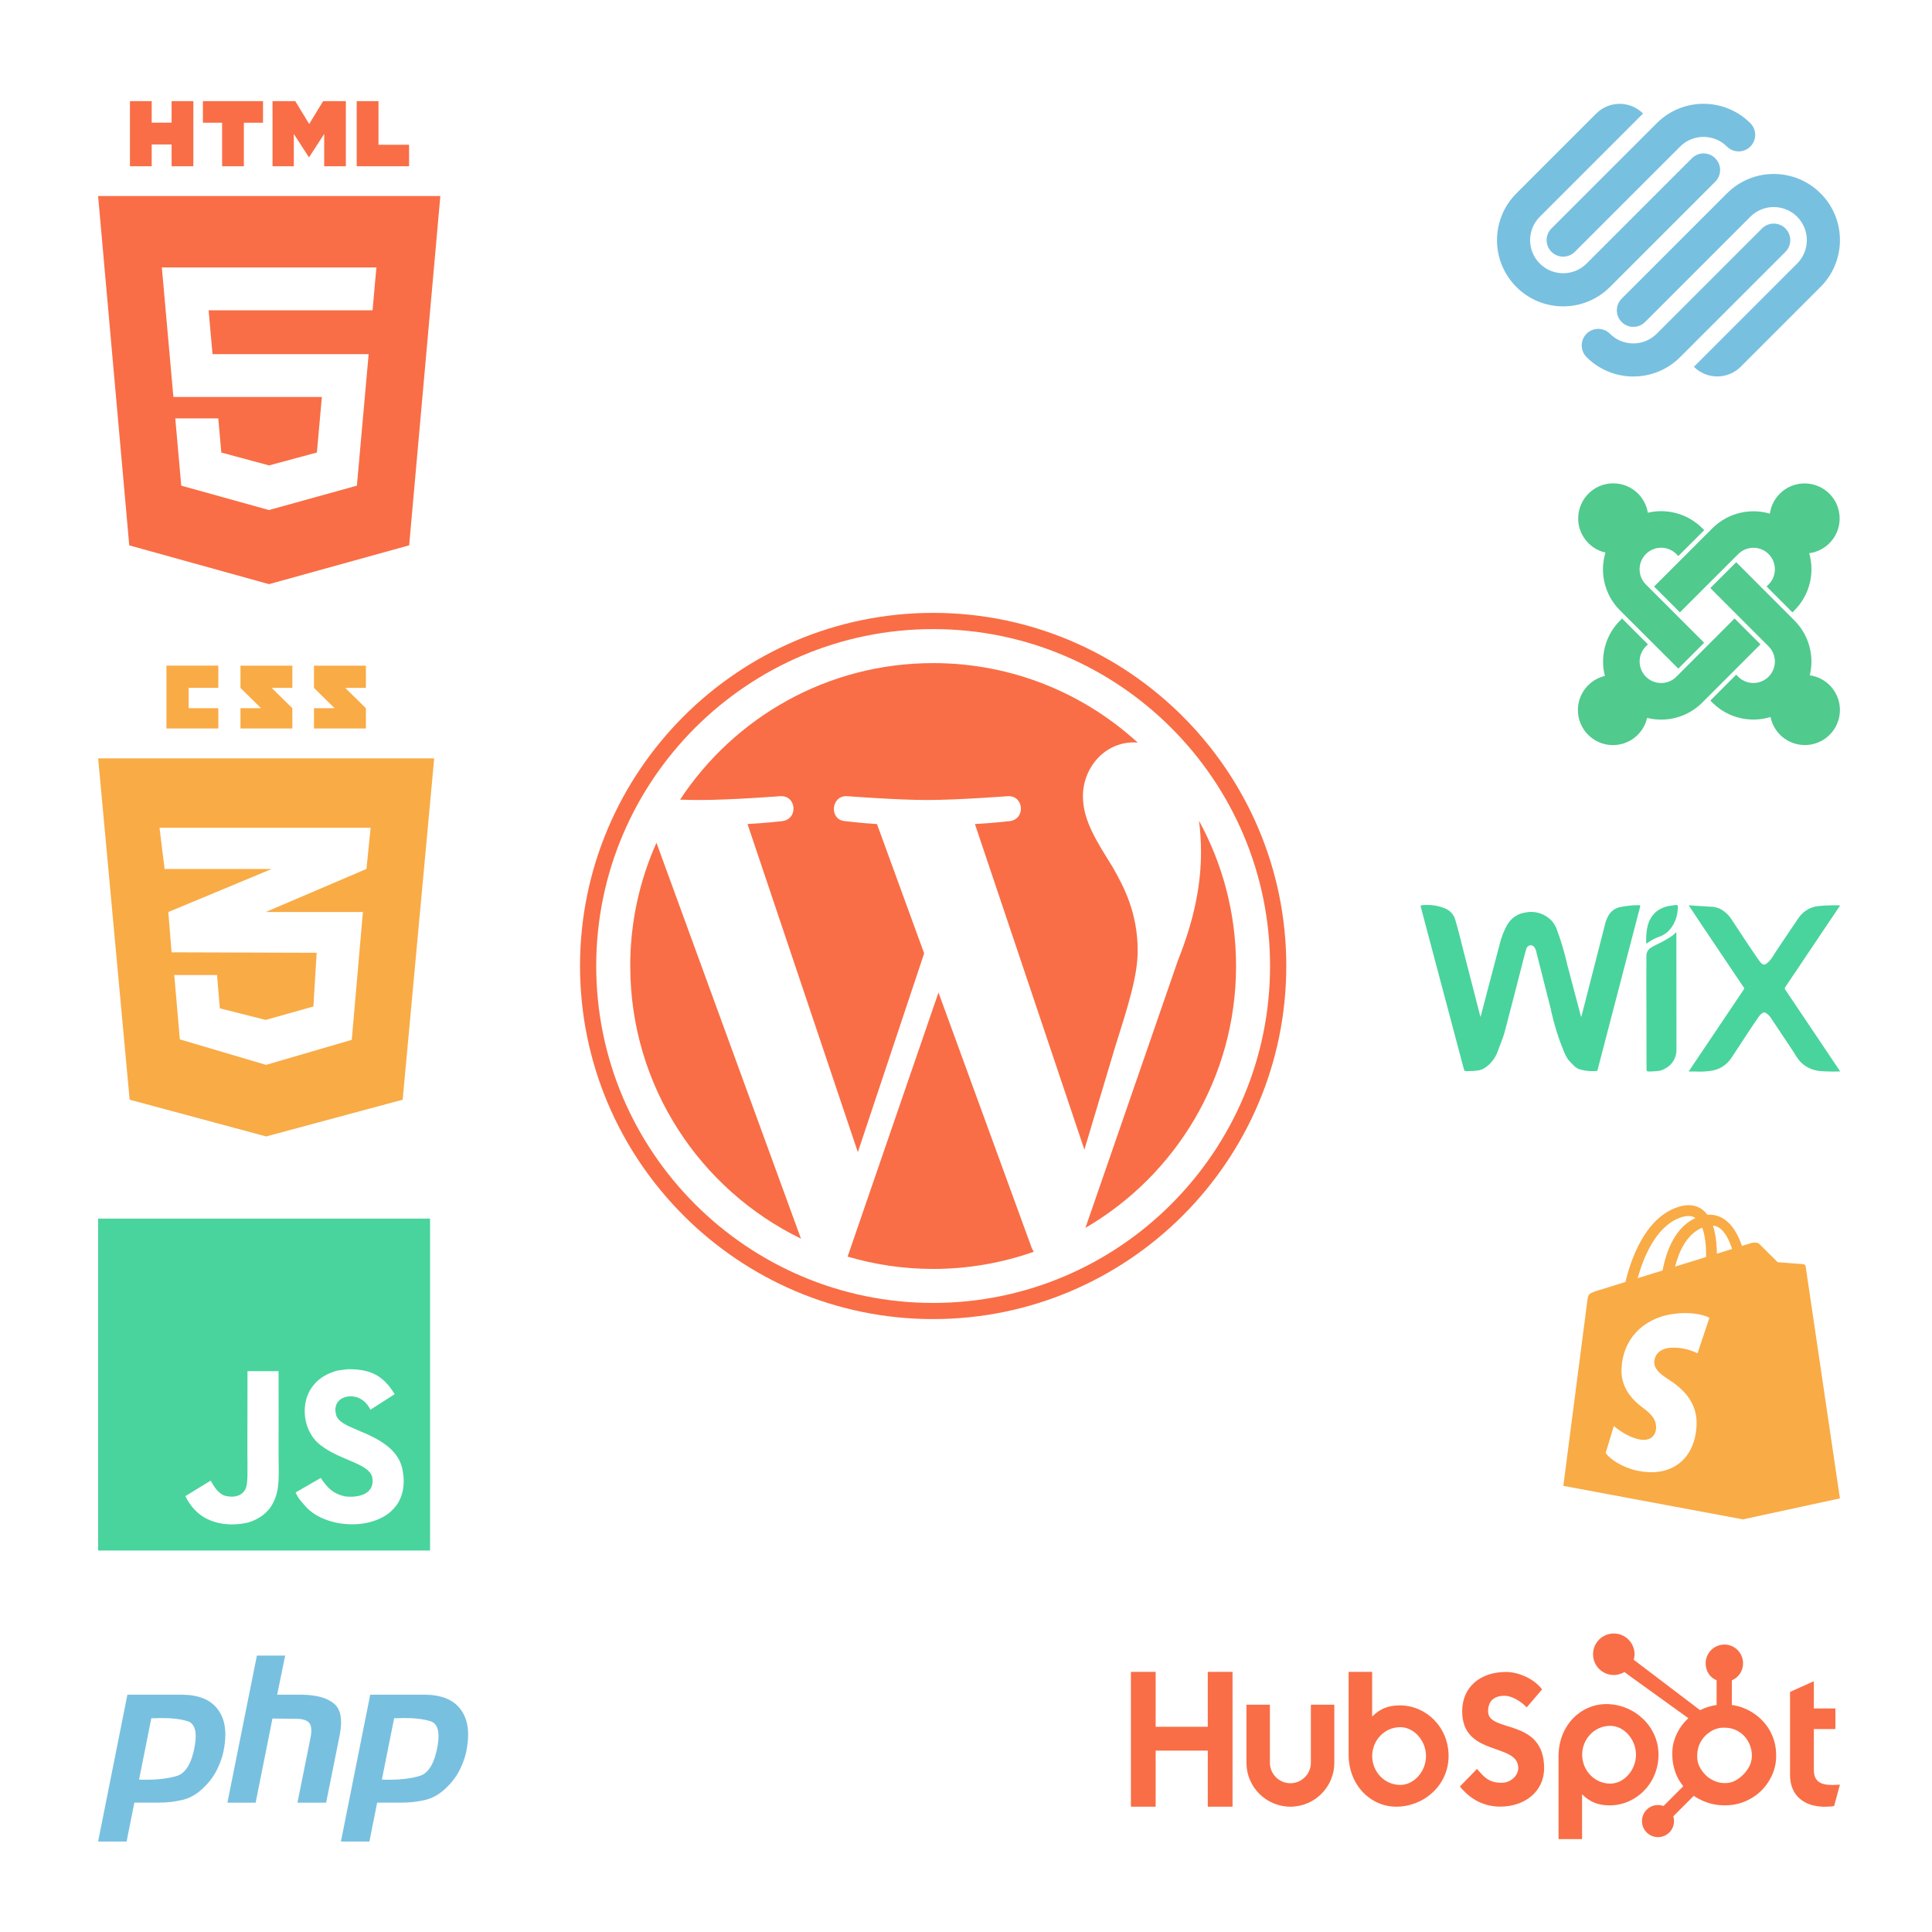
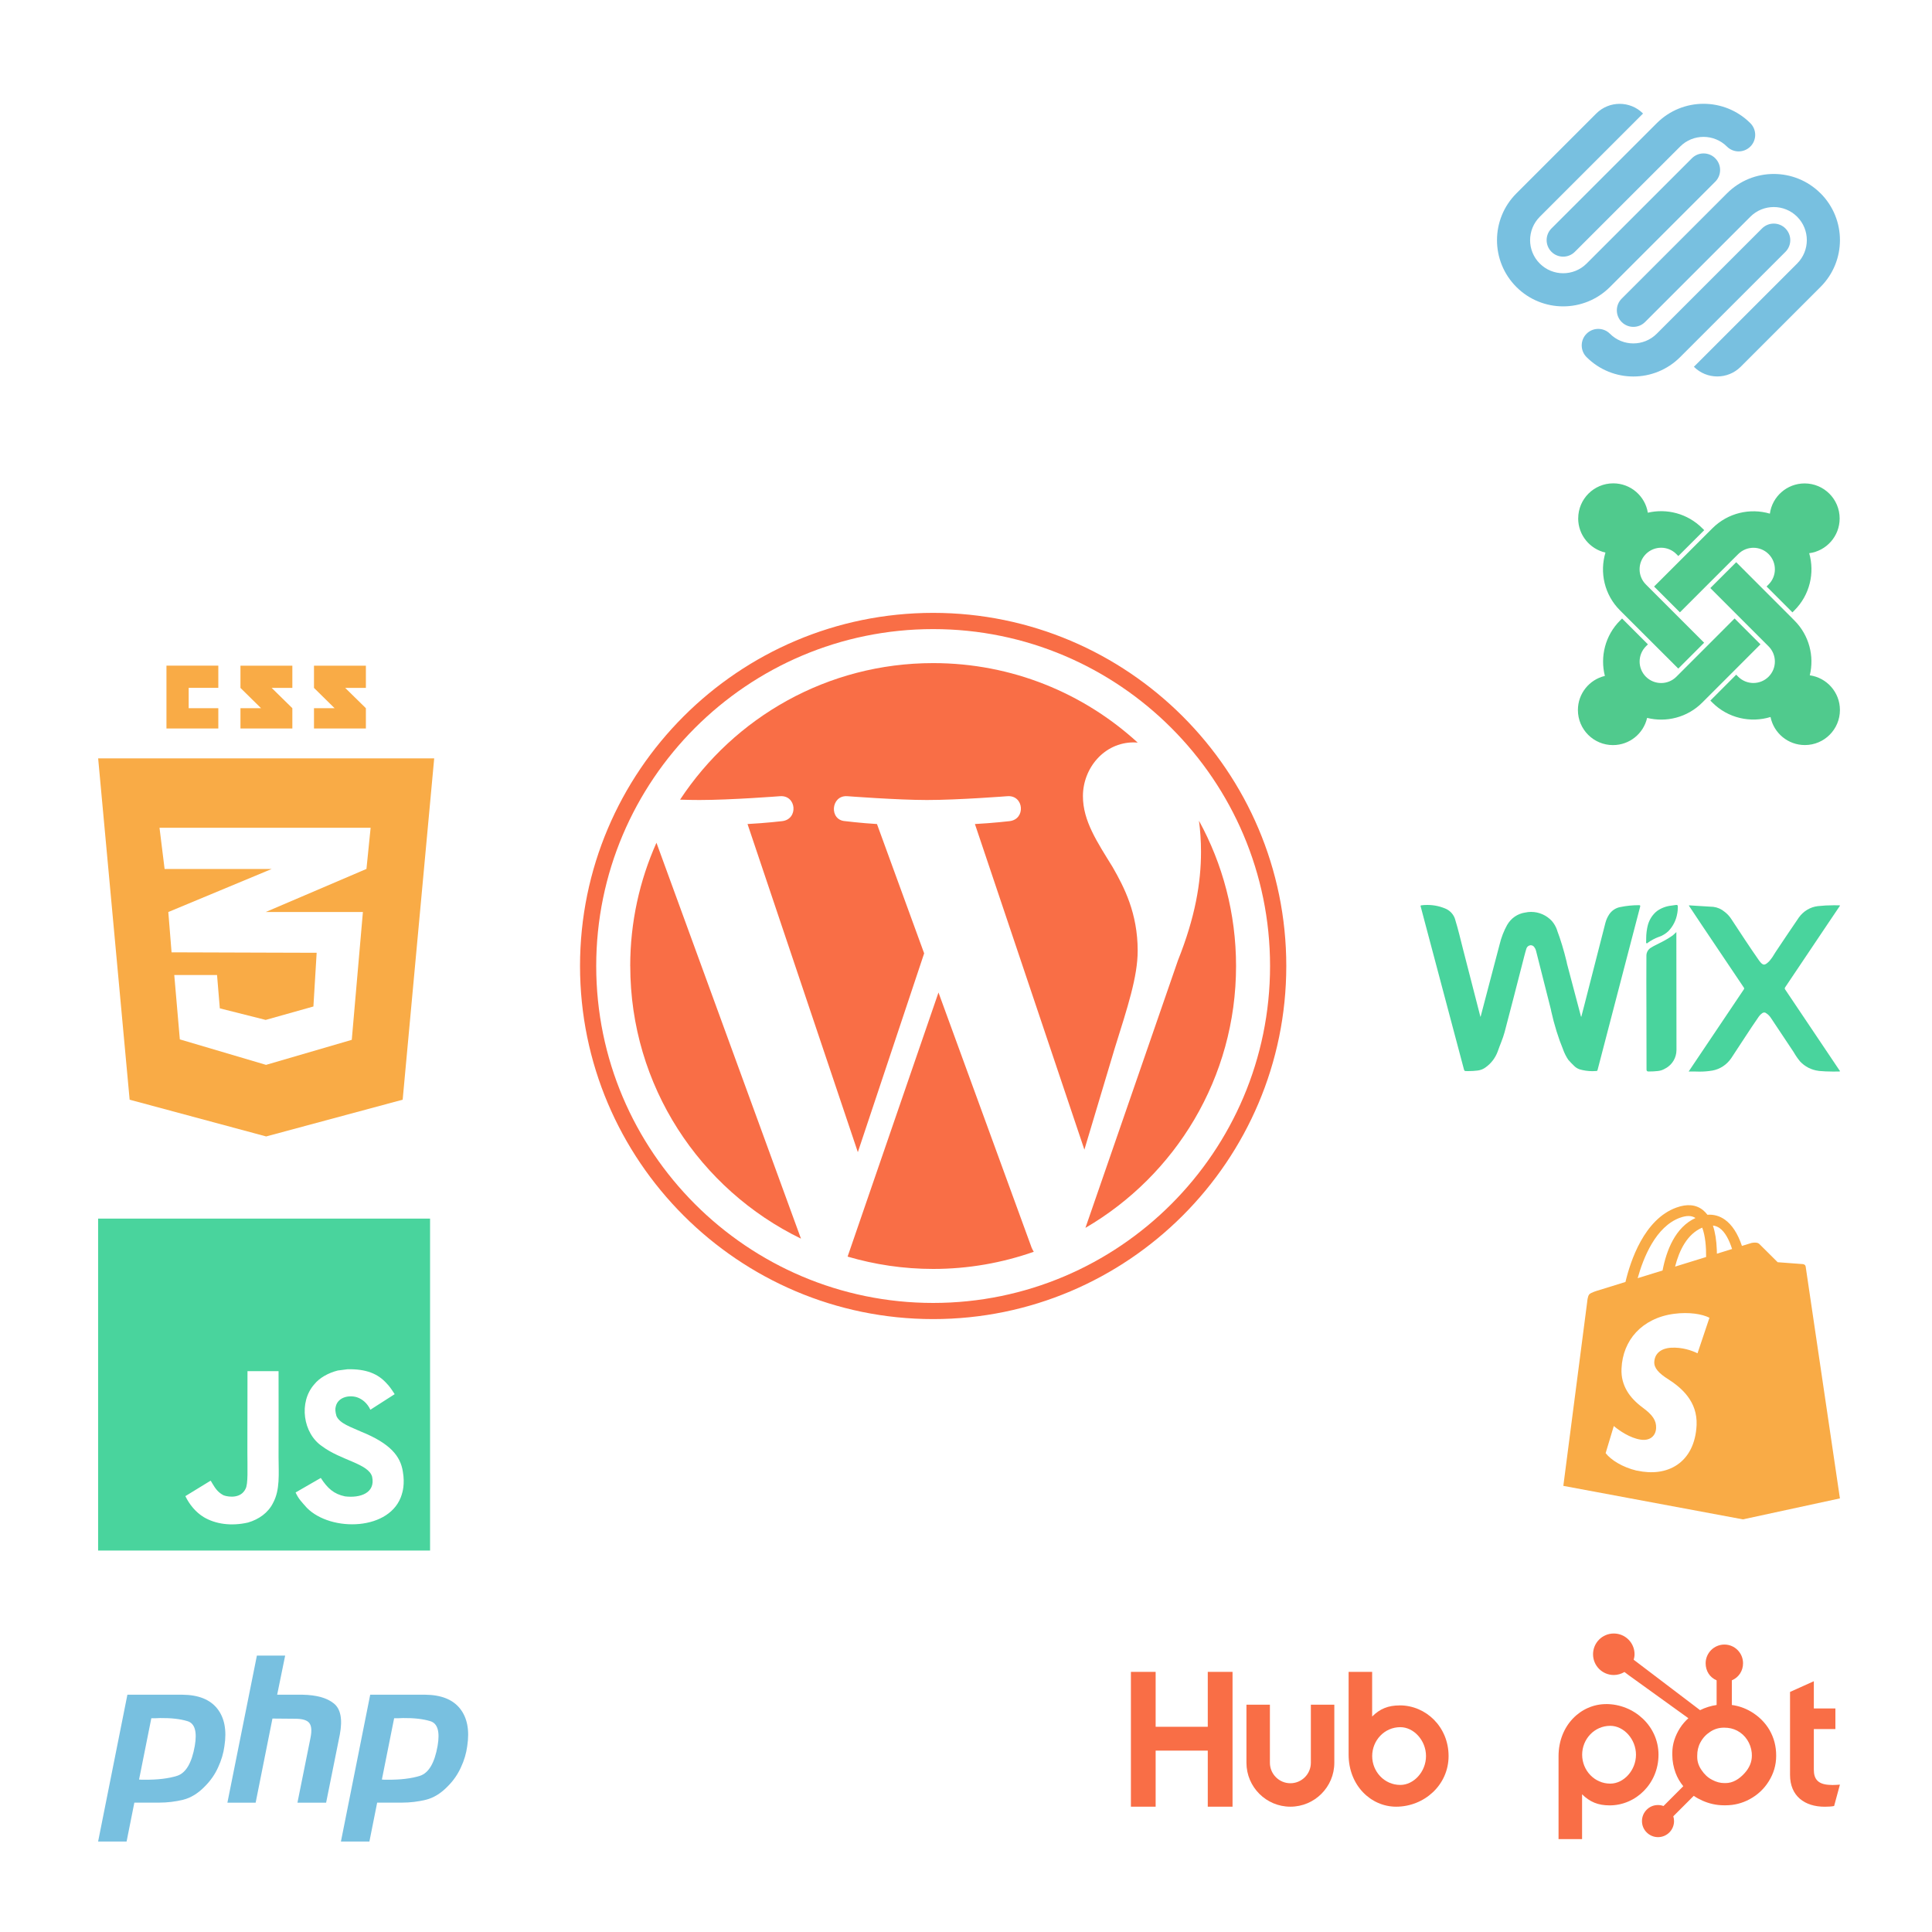
<svg xmlns="http://www.w3.org/2000/svg" id="web_x5F_dev" viewBox="0 0 500 500">
  <defs>
    <style> .cls-1 { fill: #49d49d; } .cls-2 { fill: #78c0e0; } .cls-3 { fill: #f96e46; } .cls-4 { fill: #50ca8d; } .cls-5 { fill: #f9ab46; } </style>
  </defs>
  <g>
    <path class="cls-3" d="M163.11,250c0,31.03,18.03,57.85,44.18,70.56l-37.4-102.46c-4.35,9.75-6.79,20.54-6.79,31.9Z" />
    <path class="cls-3" d="M294.43,246.04c0-9.69-3.48-16.4-6.47-21.62-3.97-6.46-7.7-11.93-7.7-18.38,0-7.21,5.47-13.91,13.16-13.91.35,0,.68.04,1.02.06-13.95-12.78-32.53-20.58-52.94-20.58-27.39,0-51.48,14.05-65.5,35.34,1.84.06,3.57.09,5.04.09,8.2,0,20.89-.99,20.89-.99,4.23-.25,4.72,5.96.5,6.46,0,0-4.25.5-8.97.75l28.55,84.92,17.16-51.45-12.21-33.47c-4.22-.25-8.22-.75-8.22-.75-4.22-.25-3.73-6.71.5-6.46,0,0,12.95.99,20.65.99,8.2,0,20.89-.99,20.89-.99,4.23-.25,4.73,5.96.5,6.46,0,0-4.26.5-8.97.75l28.33,84.27,7.82-26.13c3.39-10.84,5.97-18.63,5.97-25.34Z" />
-     <path class="cls-3" d="M242.88,256.86l-23.52,68.35c7.02,2.06,14.45,3.19,22.15,3.19,9.13,0,17.88-1.58,26.03-4.44-.21-.34-.4-.69-.56-1.08l-24.1-66.02Z" />
+     <path class="cls-3" d="M242.88,256.86l-23.52,68.35c7.02,2.06,14.45,3.19,22.15,3.19,9.13,0,17.88-1.58,26.03-4.44-.21-.34-.4-.69-.56-1.08Z" />
    <path class="cls-3" d="M310.29,212.39c.34,2.5.53,5.18.53,8.06,0,7.96-1.49,16.9-5.96,28.08l-23.95,69.24c23.31-13.59,38.98-38.84,38.98-67.76,0-13.63-3.48-26.45-9.6-37.61Z" />
    <path class="cls-3" d="M241.5,158.61c-50.39,0-91.39,40.99-91.39,91.38s41,91.39,91.39,91.39,91.39-40.99,91.39-91.39c0-50.39-41-91.38-91.39-91.38ZM241.5,337.2c-48.08,0-87.2-39.12-87.2-87.2s39.12-87.19,87.2-87.19,87.19,39.11,87.19,87.19-39.11,87.2-87.19,87.2Z" />
  </g>
  <g>
    <path class="cls-2" d="M32.97,438.59h14.2c4.17.03,7.19,1.24,9.06,3.6,1.87,2.37,2.49,5.6,1.85,9.7-.25,1.87-.8,3.71-1.64,5.51-.81,1.8-1.94,3.43-3.39,4.88-1.77,1.84-3.66,3-5.67,3.5-2.01.49-4.1.74-6.25.74h-6.36l-2.01,10.07h-7.37l7.58-38h0M39.17,444.64l-3.18,15.9c.21.03.42.05.64.05h.74c3.39.03,6.22-.3,8.48-1.01,2.26-.74,3.78-3.32,4.56-7.74.64-3.71,0-5.85-1.91-6.41-1.87-.57-4.22-.83-7.05-.8-.42.03-.83.05-1.22.05h-1.11l.05-.05" />
    <path class="cls-2" d="M66.49,428.47h7.31l-2.07,10.12h6.57c3.6.07,6.29.81,8.06,2.23,1.8,1.41,2.33,4.1,1.59,8.06l-3.55,17.65h-7.42l3.39-16.85c.35-1.77.25-3.02-.32-3.76-.56-.74-1.78-1.11-3.66-1.11l-5.88-.05-4.35,21.78h-7.31l7.63-38.05h0" />
    <path class="cls-2" d="M95.8,438.59h14.2c4.17.03,7.19,1.24,9.06,3.6,1.87,2.37,2.49,5.6,1.86,9.7-.25,1.87-.79,3.71-1.64,5.51-.81,1.8-1.94,3.43-3.39,4.88-1.77,1.84-3.66,3-5.67,3.5-2.01.49-4.1.74-6.25.74h-6.36l-2.01,10.07h-7.37l7.58-38h0M102.01,444.64l-3.18,15.9c.21.03.42.05.64.05h.74c3.39.03,6.22-.3,8.48-1.01,2.26-.74,3.78-3.32,4.56-7.74.64-3.71,0-5.85-1.91-6.41-1.87-.57-4.22-.83-7.05-.8-.42.03-.83.05-1.22.05h-1.11l.05-.05" />
  </g>
  <path class="cls-1" d="M25.39,315.37v85.91h85.91v-85.91H25.39ZM70.67,388.95c-1.27,2.57-3.68,4.26-6.48,5.08-4.3.99-8.42.42-11.48-1.41-2.05-1.26-3.65-3.19-4.74-5.42,2.18-1.33,4.35-2.67,6.53-4,.06.02.23.33.46.73.83,1.4,1.55,2.38,2.96,3.08,1.39.47,4.43.78,5.61-1.67.72-1.24.49-5.29.49-9.71,0-6.94.03-13.83.03-20.77h8.04c0,7.39.04,14.76,0,22.12.02,4.52.41,8.6-1.42,11.97ZM104.01,386.68c-2.79,9.55-18.37,9.86-24.59,3.55-1.31-1.49-2.14-2.26-2.92-3.98q3.31-1.9,6.52-3.76c1.75,2.69,3.36,4.16,6.27,4.77,3.94.48,7.91-.87,7.02-5.06-.91-3.42-8.08-4.25-12.95-7.91-4.95-3.32-6.11-11.4-2.04-16.01,1.36-1.71,3.67-2.98,6.09-3.59.84-.11,1.69-.22,2.53-.33,4.86-.1,7.9,1.18,10.13,3.67.62.63,1.13,1.31,2.07,2.78-2.59,1.65-2.58,1.63-6.29,4.03-.79-1.71-2.11-2.78-3.5-3.24-2.16-.65-4.88.06-5.44,2.34-.2.7-.16,1.36.16,2.52.87,1.99,3.81,2.86,6.43,4.07,7.57,3.07,10.13,6.36,10.75,10.28.6,3.37-.15,5.56-.26,5.89Z" />
  <path class="cls-2" d="M443.91,40.96c-1.67-1.67-4.38-1.67-6.05,0l-27.25,27.25c-3.35,3.34-8.77,3.34-12.11,0-3.35-3.34-3.35-8.76,0-12.11l26.72-26.72c-3.34-3.34-8.77-3.34-12.11,0l-20.67,20.67c-6.69,6.69-6.69,17.53,0,24.22,6.69,6.69,17.53,6.69,24.22,0l27.25-27.25c1.67-1.67,1.67-4.38,0-6.05h0ZM452.99,31.88c-6.69-6.69-17.53-6.69-24.22,0l-27.25,27.24c-1.67,1.67-1.67,4.38,0,6.05,1.67,1.67,4.38,1.67,6.05,0l27.25-27.24c3.34-3.34,8.76-3.34,12.11,0,1.67,1.67,4.38,1.67,6.06,0,1.67-1.67,1.67-4.38,0-6.05h0ZM462.07,59.12c-1.67-1.67-4.38-1.67-6.06,0l-27.25,27.25c-3.34,3.34-8.77,3.34-12.11,0-1.67-1.67-4.38-1.67-6.05,0-1.67,1.67-1.67,4.38,0,6.05,6.69,6.69,17.53,6.69,24.22,0l27.25-27.24c1.67-1.67,1.67-4.38,0-6.05h0ZM471.16,50.04c-6.69-6.69-17.53-6.69-24.22,0l-27.25,27.25c-1.67,1.67-1.67,4.38,0,6.05,1.67,1.67,4.38,1.67,6.05,0l27.25-27.25c3.34-3.34,8.77-3.34,12.11,0,3.34,3.34,3.34,8.76,0,12.11l-26.72,26.72c3.34,3.34,8.76,3.34,12.11,0l20.67-20.67c6.69-6.69,6.69-17.53,0-24.22h0Z" />
  <g id="c133de6af664cd4f011a55de6b000d0b">
-     <path class="cls-3" d="M33.63,26.17h5.63v5.57h5.15v-5.57h5.63v16.86h-5.63v-5.65h-5.15v5.65h-5.63v-16.86h0ZM57.47,31.76h-4.96v-5.59h15.56v5.59h-4.96v11.27h-5.63v-11.27h0ZM70.53,26.17h5.88l3.61,5.92,3.61-5.92h5.88v16.86h-5.61v-8.36l-3.88,5.99h-.1l-3.88-5.99v8.36h-5.51v-16.86h0ZM92.31,26.17h5.64v11.29h7.92v5.57h-13.56v-16.86ZM25.39,50.74l8.06,90.4,36.17,10.04,36.27-10.05,8.07-90.39H25.39ZM97.14,72.19l-.5,5.62-.22,2.49h-42.43l1.01,11.35h40.41l-.27,2.98-2.61,29.19-.17,1.87-22.69,6.29h0s-.05.02-.05.02l-22.71-6.31-1.55-17.41h11.13l.79,8.84,12.35,3.33h.01s12.37-3.34,12.37-3.34l1.29-14.38h-38.43l-2.72-30.55-.27-2.97h55.54l-.27,2.97Z" />
-   </g>
+     </g>
  <g>
    <path class="cls-1" d="M383.18,263.13c.33-1.27.67-2.53,1-3.81,1.28-4.9,2.56-9.81,3.87-14.72.47-2,1.17-3.76,2.08-5.38l-.05.11c.97-1.68,2.64-2.86,4.6-3.16h.04c.46-.11.99-.17,1.53-.17,2.11,0,4.01.9,5.35,2.33h0c.62.71,1.1,1.55,1.4,2.46v.05c.85,2.23,1.72,5.09,2.43,8.01l.11.56c1.18,4.47,2.36,8.94,3.55,13.41.03.1,0,.23.15.32.25-1,.52-2,.78-2.99,1.54-5.99,3.07-11.98,4.6-17.96.28-1.12.57-2.24.86-3.36.22-.84.56-1.56,1-2.22l-.02.03c.67-1,1.72-1.7,2.94-1.91h.03c1.42-.3,3.05-.47,4.72-.47h0c.33,0,.39.08.32.39-1.41,5.36-2.8,10.73-4.2,16.09-2.06,7.93-4.13,15.86-6.2,23.79-.21.78-.4,1.57-.61,2.34-.05.15-.06.28-.27.3-.32.03-.68.05-1.06.05-1.19,0-2.34-.18-3.42-.5l.08.02c-.55-.19-1.02-.5-1.4-.88-.54-.51-1.04-1.04-1.52-1.59l-.02-.03c-.51-.76-.96-1.64-1.3-2.57l-.03-.09c-1.2-2.89-2.28-6.35-3.07-9.91l-.08-.43c-1.27-5.07-2.57-10.13-3.85-15.2-.08-.32-.21-.6-.39-.84h0c-.19-.34-.57-.58-.99-.58h-.02c-.51.05-.93.39-1.08.85h0c-.43,1.38-.75,2.79-1.12,4.18-1.51,5.83-2.98,11.67-4.53,17.48-.46,1.73-1.23,3.36-1.81,5.07-.62,1.63-1.67,2.99-3.01,3.96l-.02.02c-.61.47-1.36.79-2.18.88h-.02c-.7.09-1.51.14-2.32.14-.24,0-.48,0-.73-.01h.04c-.27,0-.36-.1-.45-.36-1.45-5.5-2.91-10.99-4.38-16.48-1.9-7.19-3.82-14.39-5.74-21.61l-1.08-4.08c-.03-.14-.14-.33.14-.36.47-.07,1.02-.1,1.58-.1,1.8,0,3.52.4,5.05,1.12l-.07-.03c1.06.55,1.85,1.49,2.2,2.63v.03c.79,2.53,1.37,5.09,2.03,7.65,1.49,5.77,2.98,11.54,4.45,17.3.01.08.04.15.06.22h0s.05-.01.05-.01Z" />
    <path class="cls-1" d="M437.02,277.31c.45-.67.85-1.27,1.26-1.88,4.34-6.47,8.68-12.94,13.03-19.39.05-.06.08-.14.08-.23,0-.1-.04-.19-.11-.26-3.6-5.35-7.2-10.7-10.79-16.05l-3.26-4.9c-.05-.08-.15-.15-.12-.3l2.21.14c1.37.09,2.72.18,4.08.25,1.1.14,2.09.58,2.88,1.25h0c.71.53,1.32,1.18,1.79,1.92l.02.03c2.34,3.55,4.66,7.13,7.1,10.61,1.09,1.54,1.55,1.39,2.7.25.57-.67,1.09-1.43,1.55-2.23l.04-.07c2.02-3,4.01-6.03,6.07-9.01,1.14-1.6,2.9-2.7,4.93-2.94h.03c1.24-.14,2.69-.22,4.14-.22.47,0,.94,0,1.41.02h-.07c.36,0,.14.19.06.3-1,1.49-2,2.99-3.02,4.48-3.68,5.49-7.35,10.97-11.03,16.43-.06.08-.1.18-.1.29,0,.13.05.24.13.32,4.66,6.93,9.32,13.86,13.97,20.8.06.1.21.21.16.32s-.25.06-.36.06c-.4.01-.87.02-1.35.02-1.33,0-2.64-.06-3.93-.18h.17c-1.92-.23-3.59-1.12-4.82-2.43h0c-.6-.73-1.16-1.53-1.65-2.39l-.05-.08c-1.96-2.93-3.9-5.86-5.86-8.8-.31-.48-.7-.88-1.15-1.18h-.01c-.15-.14-.35-.23-.57-.23s-.42.08-.57.22c-.33.23-.61.52-.83.84h0c-2.46,3.54-4.75,7.19-7.14,10.77-1.14,1.67-2.89,2.85-4.93,3.21h-.05c-.97.17-2.09.26-3.22.26-.32,0-.64,0-.96-.02h.05-1.89Z" />
    <path class="cls-1" d="M433.84,241.21v.58c0,9.92,0,19.84.03,29.76,0,.05,0,.11,0,.18,0,2.04-1.12,3.81-2.78,4.74h-.03c-.58.38-1.27.64-2.01.71h-.02c-.69.08-1.48.12-2.28.12h-.14,0q-.49,0-.49-.48c0-5.36,0-10.73-.03-16.09,0-4.51-.05-9.01,0-13.52.04-.85.52-1.58,1.22-1.98h.01c.66-.44,1.39-.73,2.08-1.11,1.37-.66,2.55-1.36,3.65-2.14l-.08.05c.25-.24.52-.51.88-.82h0Z" />
    <path class="cls-1" d="M426.03,243.13v-.18c0-1.28.16-2.51.47-3.69l-.02.1c.41-1.47,1.25-2.71,2.38-3.61h.01c1.04-.74,2.31-1.23,3.67-1.38h.04c.4-.08.81-.11,1.21-.17.33-.06.42.12.43.4,0,.06,0,.14,0,.22,0,.54-.05,1.07-.14,1.58v-.05c-.29,1.82-1.12,3.41-2.32,4.65-.69.65-1.52,1.15-2.43,1.47h-.05c-1.05.4-1.96.89-2.78,1.48l.03-.02c-.12.09-.25.27-.42.18s-.08-.3-.09-.45.01-.37.01-.53h0Z" />
  </g>
  <g>
    <path class="cls-3" d="M292.68,432.68h6.4v14.21h13.49v-14.21h6.41v34.89h-6.41v-14.51h-13.49v14.51h-6.4v-34.89h0Z" />
    <path class="cls-3" d="M339.25,456.2c0,2.92-2.38,5.3-5.3,5.3s-5.3-2.38-5.3-5.3v-15.02h-6.07v15.02c0,6.27,5.1,11.37,11.37,11.37s11.37-5.1,11.37-11.37v-15.02h-6.07v15.02" />
    <path class="cls-3" d="M362.25,441.36c-3.01,0-5.11.87-7.14,2.87v-11.55h-6.09v21.4c0,8.01,5.79,13.49,12.3,13.49,7.23,0,13.57-5.58,13.57-13.11s-5.84-13.11-12.64-13.11h0ZM362.4,461.94c-4.12,0-7.28-3.44-7.28-7.47s3.15-7.48,7.28-7.48c3.5,0,6.65,3.45,6.65,7.48s-3.16,7.47-6.65,7.47h0Z" />
-     <path class="cls-3" d="M385.11,442.89c0-3.06,2.04-4.03,4.27-4.03,1.8,0,4.18,1.36,5.73,3.01l3.98-4.66c-1.99-2.67-6.02-4.51-9.32-4.51-6.6,0-11.36,3.83-11.36,10.19,0,11.8,14.51,8.06,14.51,14.66,0,2.04-1.99,3.83-4.27,3.83-3.59,0-4.76-1.75-6.41-3.59l-4.42,4.56c2.82,3.45,6.31,5.2,10.49,5.2,6.26,0,11.31-3.88,11.31-9.95,0-13.11-14.51-9.03-14.51-14.71" />
    <path class="cls-3" d="M415.65,441.02c-6.51,0-12.3,5.48-12.3,13.49v21.45h6.09v-11.6c2.03,1.99,4.13,2.87,7.14,2.87,6.8,0,12.64-5.68,12.64-13.11s-6.34-13.11-13.57-13.11h0ZM416.74,461.6c-4.12,0-7.28-3.45-7.28-7.48s3.15-7.48,7.28-7.48c3.49,0,6.65,3.45,6.65,7.48s-3.16,7.48-6.65,7.48h0Z" />
    <path class="cls-3" d="M474.03,461.94c-3.59,0-4.61-1.55-4.61-3.93v-10.53h5.58v-5.34h-5.58v-7.04l-6.16,2.77v21.46c0,5.49,3.78,8.25,8.98,8.25.78,0,1.85-.05,2.43-.19l1.5-5.53c-.68.05-1.46.1-2.14.1" />
    <path class="cls-3" d="M457.98,447.78c-1.17-2.01-2.81-3.62-4.86-4.83-1.53-.89-3.12-1.46-4.92-1.7v-6.38c1.79-.76,2.9-2.45,2.9-4.41,0-2.68-2.15-4.85-4.82-4.85s-4.86,2.17-4.86,4.85c0,1.96,1.05,3.65,2.84,4.41v6.38c-1.43.21-2.92.65-4.28,1.34-2.77-2.11-11.87-9.01-17.18-13.05.13-.45.22-.92.22-1.42,0-2.97-2.4-5.37-5.37-5.37s-5.37,2.4-5.37,5.37,2.4,5.37,5.37,5.37c1.01,0,1.95-.3,2.76-.78l1.12.85,15.42,11.11c-.82.75-1.57,1.6-2.18,2.56-1.23,1.95-1.98,4.09-1.98,6.43v.49c0,1.64.31,3.19.84,4.65.47,1.27,1.15,2.43,2,3.47l-5.12,5.13c-.45-.17-.93-.26-1.43-.26-1.11,0-2.15.43-2.93,1.22-.78.78-1.21,1.83-1.21,2.94,0,1.11.43,2.15,1.22,2.93.78.78,1.83,1.22,2.93,1.22s2.15-.43,2.94-1.22c.78-.78,1.21-1.83,1.21-2.93,0-.43-.07-.85-.19-1.25l5.29-5.29c.73.5,1.51.92,2.35,1.29,1.66.72,3.49,1.16,5.5,1.16h.37c2.22,0,4.31-.52,6.28-1.59,2.07-1.13,3.7-2.67,4.92-4.63,1.23-1.97,1.91-4.15,1.91-6.55v-.12c0-2.36-.55-4.53-1.69-6.53h0ZM451.51,458.88c-1.44,1.6-3.09,2.58-4.95,2.58h-.31c-1.07,0-2.11-.29-3.13-.83-1.15-.59-2.02-1.43-2.74-2.5-.74-1.05-1.14-2.19-1.14-3.4v-.37c0-1.19.23-2.32.8-3.38.62-1.17,1.45-2.07,2.55-2.79,1.09-.72,2.24-1.07,3.54-1.07h.12c1.17,0,2.28.23,3.32.77,1.07.57,1.94,1.35,2.61,2.38.66,1.03,1.05,2.13,1.17,3.34.02.25.03.51.03.75,0,1.64-.63,3.15-1.88,4.53h0Z" />
  </g>
  <g id="c133de6af664cd4f011a55de6b001a2b">
    <path class="cls-5" d="M56.5,183.28v5.25h-13.42v-16.26h13.42v5.75h-7.67v5.26h7.67ZM70.3,178.03h5.36v-5.75h-13.43v5.75c1.8,1.8,2.73,2.66,5.33,5.25-1.52,0-5.33,0-5.33,0v5.25h13.43v-5.25l-5.36-5.26ZM89.33,178.03h5.36v-5.75h-13.43v5.75c1.8,1.8,2.73,2.66,5.33,5.25-1.52,0-5.33,0-5.33,0v5.25h13.43v-5.25l-5.36-5.26ZM112.37,196.26l-8.16,88.34-35.33,9.51-35.33-9.51-8.15-88.34h86.98ZM95.94,214.22h-54.66l1.32,10.67h27.72l-1.47.61-25.29,10.53.84,10.43,24.45.08,13.1.04-.84,13.9-12.27,3.45h0s-.1.02-.1.02l-11.85-2.99-.72-8.63h-11.07l1.44,16.66,22.29,6.59h0s.04,0,.04,0l22.17-6.47,2.88-33.08h-25.15l.06-.03,26.01-11.12,1.08-10.67Z" />
  </g>
  <g id="_x35_151e0c8492e5103c096af88a51f5afa">
    <path class="cls-4" d="M408.44,134.16c0-5.01,4.06-9.07,9.07-9.07,4.51,0,8.25,3.29,8.95,7.6,4.89-1.15,10.25.19,14.07,4l.52.52-6.7,6.69-.52-.52c-2.17-2.17-5.69-2.17-7.87,0-2.18,2.18-2.18,5.71-.01,7.88l1.31,1.31,6.69,6.69,7.08,7.08-6.69,6.69-7.09-7.08-6.7-6.69-1.3-1.3c-4.05-4.04-5.3-9.82-3.76-14.95-4.04-.92-7.06-4.53-7.06-8.85ZM428.06,151.78l6.7,6.69,7.08-7.08,6.7-6.69,1.31-1.3c2.18-2.18,5.69-2.18,7.86-.01,2.17,2.17,2.17,5.7,0,7.87l-.52.52,6.69,6.7.52-.52c4-4.01,5.28-9.71,3.82-14.79,4.45-.58,7.88-4.39,7.88-8.99,0-5.01-4.06-9.07-9.07-9.07-4.58,0-8.38,3.4-8.99,7.82-5.1-1.5-10.85-.23-14.88,3.8l-1.31,1.3-6.69,6.69-7.09,7.08ZM468.37,174.77c1.2-4.92-.13-10.34-3.98-14.19l-1.31-1.32-6.69-6.69-7.06-7.07-6.7,6.69,7.07,7.08,6.69,6.69,1.31,1.31c2.18,2.18,2.18,5.69.01,7.86-2.17,2.17-5.7,2.17-7.87,0l-.51-.52-6.69,6.7.51.51c4.07,4.07,9.91,5.32,15.06,3.74.84,4.15,4.5,7.26,8.89,7.26,5.01,0,9.07-4.06,9.07-9.07,0-4.58-3.39-8.36-7.8-8.98ZM455.6,166.75l-6.69-6.69-7.07,7.08-6.69,6.69-1.31,1.31c-2.17,2.17-5.7,2.17-7.88,0-2.17-2.18-2.17-5.69,0-7.87l.52-.51-6.69-6.69-.51.51c-3.89,3.89-5.2,9.38-3.94,14.35-4,.94-6.98,4.54-6.98,8.83,0,5.01,4.06,9.07,9.07,9.07,4.31,0,7.92-3,8.84-7.04,4.95,1.23,10.4-.09,14.26-3.95l1.31-1.31,6.69-6.69,7.06-7.07Z" />
  </g>
  <g id="c2be471c56fc5b4dd571614bb3052f50">
    <path class="cls-5" d="M467.31,327.81s-.07-.37-.28-.5c-.21-.13-.43-.16-.43-.16l-6.54-.49-4.81-4.78c-.18-.14-.39-.22-.61-.26-.51-.1-1.2.02-1.33.05l-2.5.77c-1.08-3.2-2.56-5.48-4.42-6.8-1.37-.97-2.89-1.38-4.51-1.26-.34-.45-.72-.85-1.13-1.19-1.8-1.46-4.13-1.68-6.91-.67-8.35,3.03-11.89,13.85-13.17,19.25l-7.27,2.25s-1.71.49-2.11.97c-.44.53-.53,1.96-.53,1.96l-6.17,47.59,46.48,8.67,25.1-5.43-8.86-59.97ZM441.55,325.31l-8.04,2.49c1.06-4.17,3.11-8.43,7.02-10.09.81,2.13,1.04,5.04,1.01,7.61ZM434.8,315.15c1.7-.62,3.01-.59,3.99.07-5.24,2.39-7.53,8.42-8.52,13.58l-6.44,1.99c1.44-5.2,4.64-13.35,10.97-15.65ZM439.3,350.22c-.37-.18-.8-.37-1.29-.55-.49-.18-1.03-.36-1.62-.5-.58-.14-1.21-.26-1.87-.33-.66-.07-1.34-.09-2.06-.05-.65.04-1.25.16-1.77.34-.52.18-.97.44-1.34.75-.37.31-.66.69-.87,1.12-.2.43-.32.92-.35,1.45-.02.4.04.78.18,1.15.14.37.36.74.66,1.1.3.37.68.73,1.14,1.1.46.38,1.01.75,1.64,1.15.89.57,1.79,1.21,2.65,1.94.87.74,1.7,1.58,2.41,2.54.72.97,1.32,2.05,1.72,3.27.4,1.23.61,2.58.55,4.07-.11,2.44-.64,4.54-1.52,6.28-.87,1.72-2.07,3.07-3.52,4.05-1.42.96-3.06,1.55-4.84,1.79-1.73.23-3.59.13-5.51-.29-.01,0-.03,0-.05-.01-.01,0-.03,0-.04,0-.01,0-.03,0-.05-.01-.01,0-.03,0-.05,0-.9-.22-1.77-.5-2.58-.83-.8-.32-1.56-.69-2.24-1.09-.68-.39-1.29-.82-1.82-1.26-.53-.43-.97-.88-1.32-1.33l2.11-7.02c.36.3.79.65,1.29.99.5.36,1.07.72,1.67,1.06.61.34,1.26.66,1.94.92.68.26,1.38.46,2.08.56.61.09,1.16.07,1.64-.04.48-.11.9-.31,1.23-.59.34-.27.6-.62.79-1.02.18-.4.29-.85.31-1.34.02-.48-.02-.94-.14-1.38-.12-.44-.32-.87-.6-1.3-.28-.43-.65-.86-1.12-1.3-.46-.44-1.02-.89-1.67-1.37-.81-.6-1.57-1.26-2.25-1.97-.67-.7-1.27-1.46-1.75-2.29-.48-.82-.86-1.7-1.11-2.66-.25-.95-.36-1.99-.31-3.12.08-1.88.46-3.62,1.09-5.18.64-1.58,1.54-3,2.67-4.22,1.15-1.24,2.56-2.29,4.18-3.1,1.66-.83,3.57-1.42,5.68-1.69.98-.13,1.92-.19,2.8-.19.9,0,1.75.05,2.53.15.79.1,1.51.25,2.15.43.64.18,1.2.4,1.66.63l-3.09,9.2ZM444.33,324.45c0-.32-.01-.64-.02-.96-.09-2.5-.43-4.61-1.01-6.31.63.06,1.2.27,1.72.64,1.46,1.03,2.5,3.1,3.24,5.42l-3.93,1.22Z" />
  </g>
</svg>